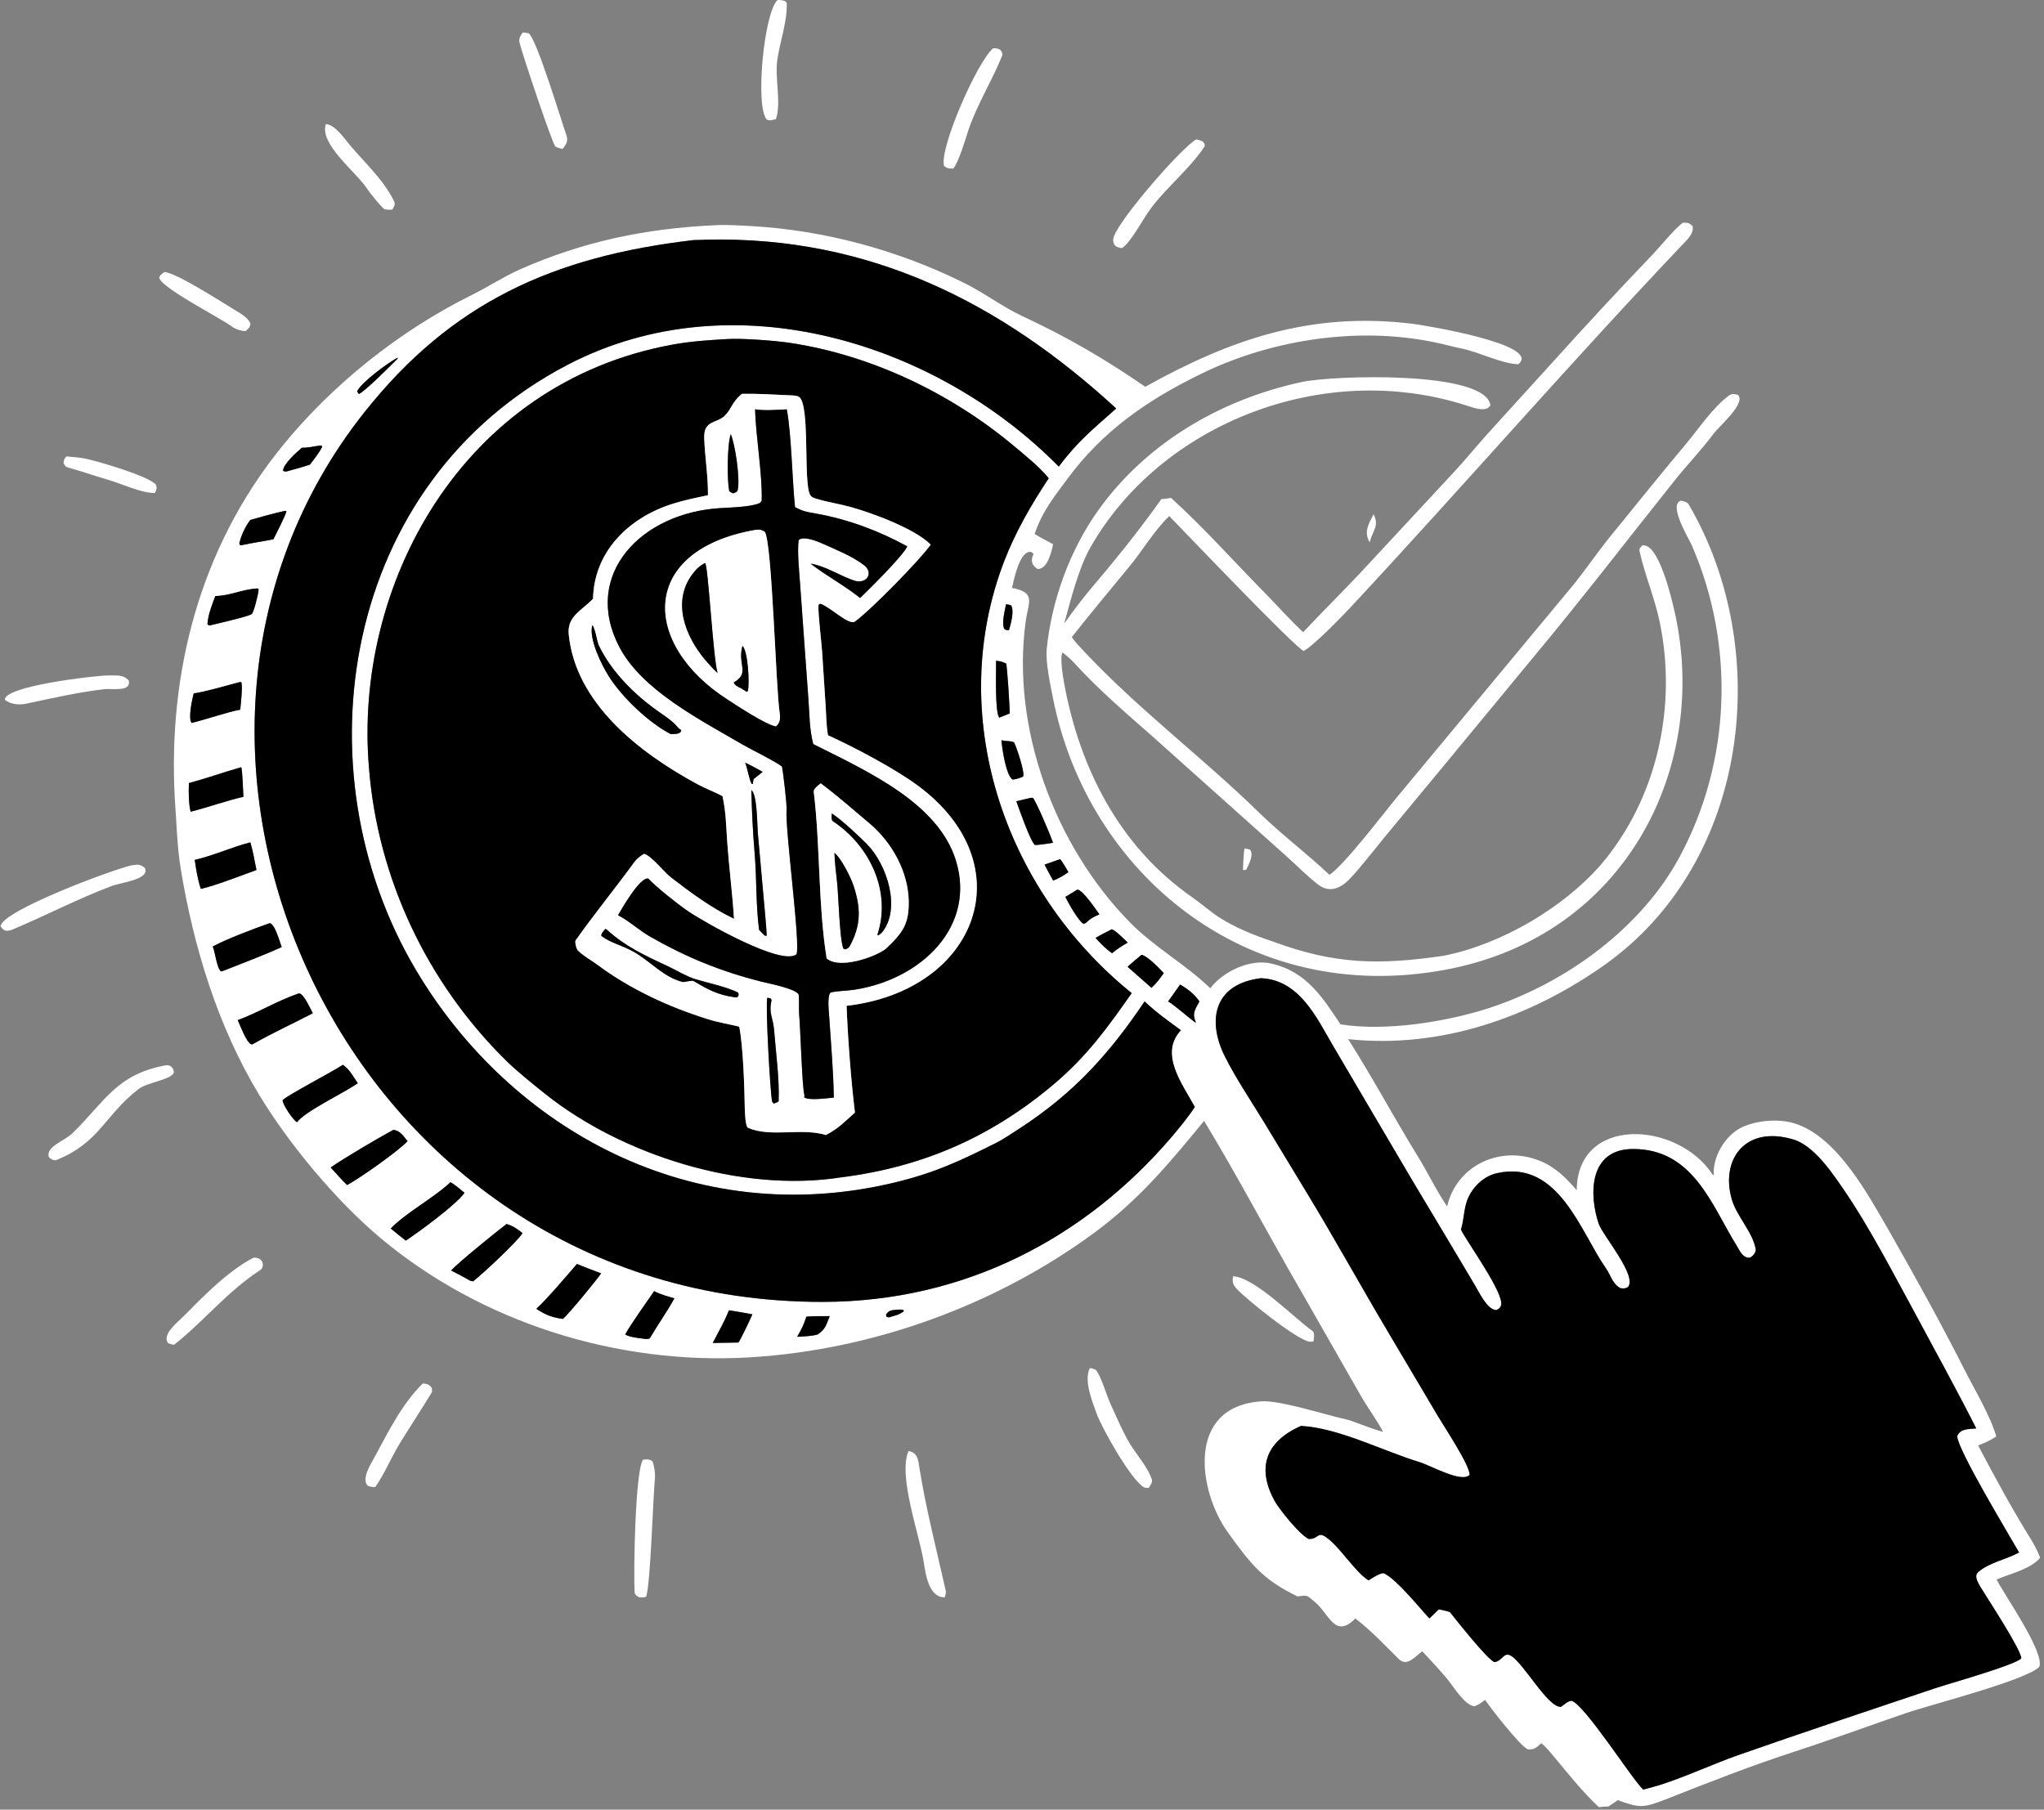
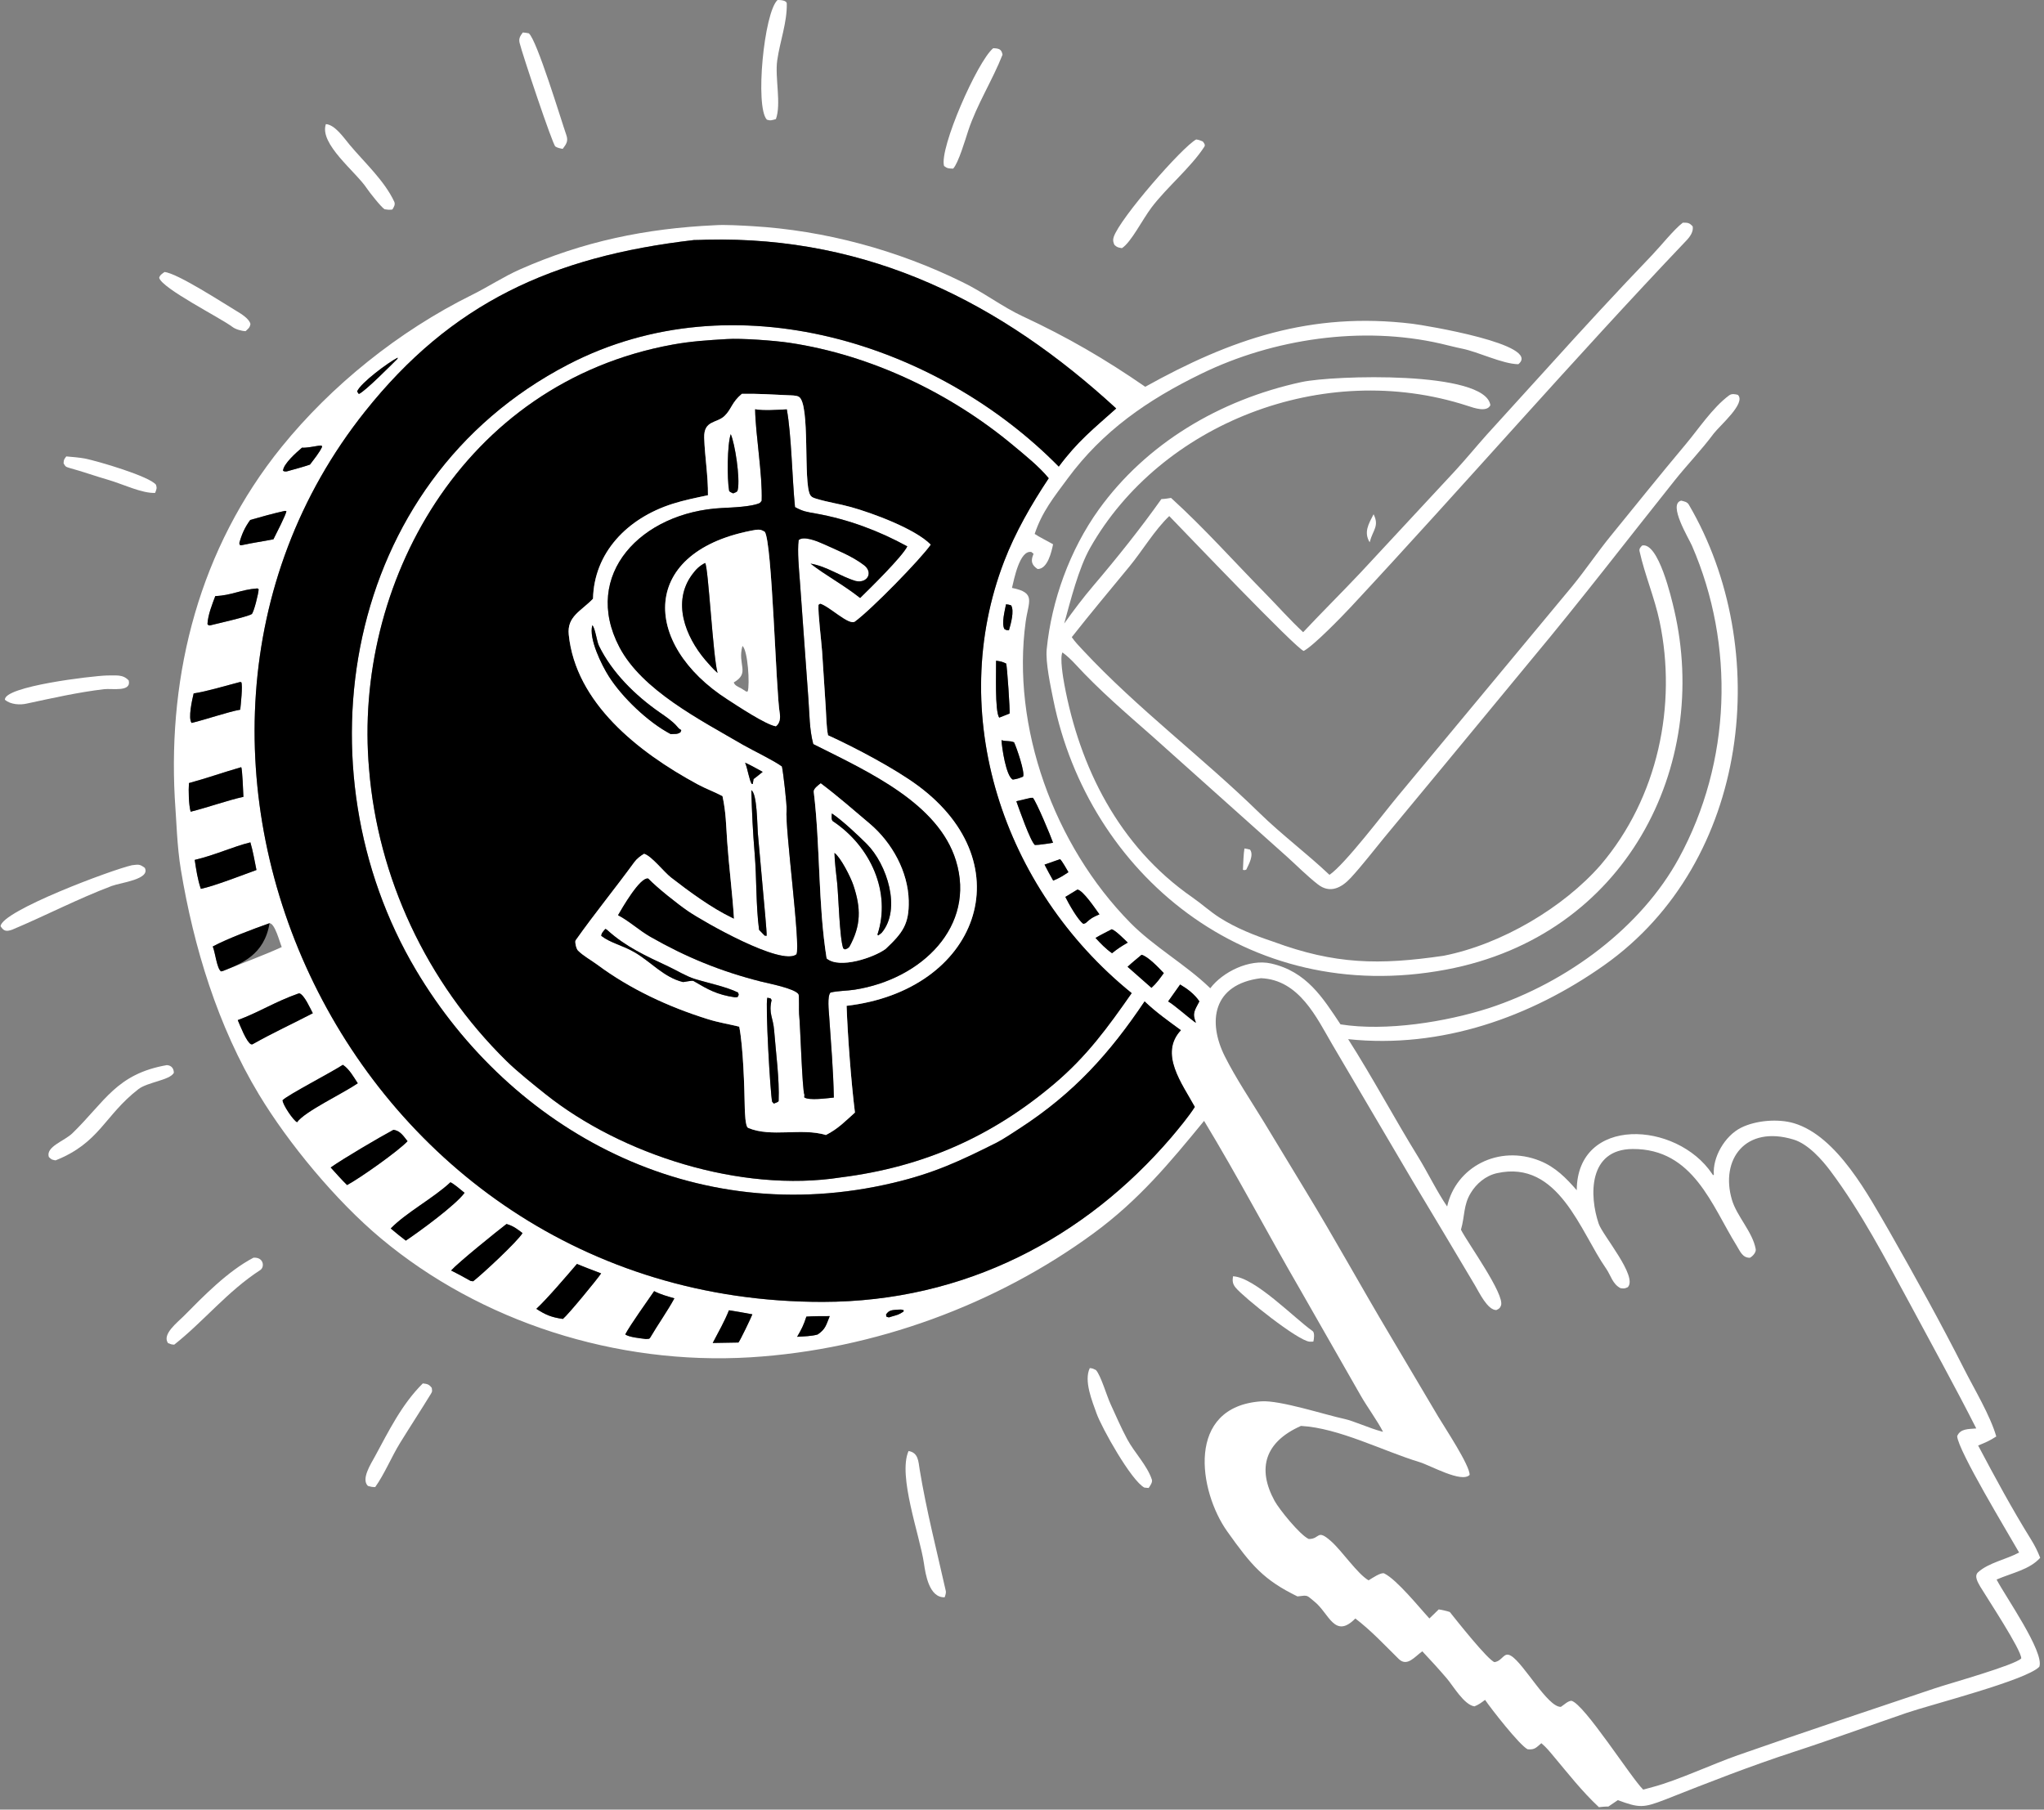
<svg xmlns="http://www.w3.org/2000/svg" width="288" height="255" viewBox="0 0 288 255" fill="none">
  <rect x="0" y="0" width="288" height="255" fill="#808080" stroke="none" />
  <path d="M109.324 16.784C108.72 16.946 108.576 17.032 108.055 16.866C106.357 15.078 107.645 1.751 109.558 4.24495e-06C109.914 -0 110.83 0.018 110.857 0.502C110.916 3.153 109.889 5.837 109.51 8.518C109.167 10.951 110.112 14.635 109.324 16.784Z" fill="white" />
  <path d="M79.287 20.976C78.958 20.924 78.527 20.83 78.251 20.645C77.865 20.388 73.579 7.583 73.216 6.055C73.063 5.416 73.289 5.084 73.665 4.574C74 4.598 74.18 4.633 74.511 4.695C75.648 5.621 79.05 16.883 79.796 19.027C80.092 19.879 79.806 20.289 79.287 20.976Z" fill="white" />
  <path d="M134.298 23.761C133.669 23.75 133.448 23.729 133.019 23.391C132.306 20.94 137.728 8.605 139.944 6.794C140.793 6.819 141.12 6.954 141.256 7.708C139.876 11.235 137.642 14.73 136.424 18.416C136.022 19.636 135.039 22.992 134.298 23.761Z" fill="white" />
  <path d="M55.283 29.525C54.749 29.589 54.702 29.56 54.185 29.483C53.727 29.22 52.037 27.075 51.688 26.545C50.156 24.212 44.949 20.284 45.917 17.489C47.205 17.57 48.459 19.445 49.271 20.411C51.421 22.97 54.135 25.425 55.542 28.403C55.737 28.817 55.496 29.182 55.283 29.525Z" fill="white" />
  <path d="M158.08 34.968C157.534 34.866 157.433 34.88 157.029 34.515C156.839 34.121 156.785 33.817 156.917 33.408C157.769 30.779 166.613 20.666 168.546 19.651C168.984 19.72 169.074 19.777 169.476 19.939C169.634 20.14 169.87 20.402 169.692 20.677C167.811 23.581 164.401 26.393 162.261 29.223C160.947 30.959 159.374 34.148 158.08 34.968Z" fill="white" />
  <path d="M183.616 89.085C186.293 86.228 189.056 83.5 191.711 80.682L205.051 66.318C206.57 64.671 207.984 62.935 209.473 61.268L218.249 51.605C223.042 46.296 227.8 41.133 232.77 35.951C233.951 34.719 235.865 32.322 237.109 31.377C237.823 31.376 238.027 31.387 238.5 31.899C238.63 32.633 238.144 33.333 237.632 33.871C221.512 50.815 206.278 68.403 190.363 85.502C189.134 86.822 185.102 90.984 183.693 91.727C182.624 91.411 166.922 74.953 164.748 72.722C162.693 74.677 160.959 77.612 159.147 79.814C156.403 83.149 153.678 86.395 151.013 89.785C151.48 90.47 152.02 91.012 152.587 91.623C160.26 99.857 169.41 106.688 177.487 114.585C180.539 117.57 184.188 120.308 187.323 123.277C189.524 121.785 195.06 114.45 196.994 112.141L221.541 82.591C223.423 80.29 225.076 77.812 226.995 75.46C230.522 71.136 233.909 66.897 237.522 62.597C239.31 60.47 241.289 57.454 243.625 55.72C244.004 55.439 244.441 55.532 244.863 55.639C246.07 56.797 242.322 59.961 241.451 61.108C239.772 63.373 237.738 65.474 235.988 67.667C229.274 76.082 222.729 84.62 215.817 92.897L203.405 107.929L195.017 118.056C193.474 119.932 191.985 121.887 190.346 123.672C189.043 125.091 187.409 125.974 185.673 124.609C184.139 123.404 182.842 122.087 181.413 120.791L173.706 113.898L162.457 103.833C158.634 100.464 154.947 97.326 151.512 93.587C151.007 93.037 150.305 92.365 149.699 91.933C149.31 92.681 149.795 95.519 149.968 96.454C152.113 108.006 157.573 119.213 167.992 126.443C169.308 127.356 170.489 128.444 171.823 129.296C174.154 130.785 176.731 131.801 179.384 132.688C188.097 135.913 194.325 136.006 203.4 134.681C211.595 133.065 220.307 127.864 225.523 121.899C233.636 112.393 236.304 99.318 233.841 87.587C233.136 84.23 231.756 81.023 231.014 77.681C230.931 77.309 231.146 77.114 231.383 76.867C233.679 76.39 235.507 84.277 235.89 85.929C241.006 107.887 229.192 131.851 203.752 136.632C175.562 141.929 153.318 122.912 148.414 98.613C148.044 96.776 147.296 93.336 147.481 91.483C148.161 84.655 150.716 77.51 154.84 71.77C161.482 62.557 171.765 56.348 183.407 53.832C187.807 52.881 209.297 52.191 209.994 57.098C209.483 58.141 207.687 57.482 206.772 57.185C186.348 50.548 163.447 59.823 153.602 77.2C151.971 80.079 150.822 84.683 149.947 87.869C151.231 86.055 152.627 84.21 154.077 82.506C157.39 78.613 160.704 74.467 163.639 70.325C164.078 70.318 164.563 70.228 165.001 70.163C169.749 74.485 173.805 79.063 178.283 83.62C180.098 85.468 181.687 87.285 183.616 89.085Z" fill="white" />
  <path d="M169.656 157.946C164.829 163.834 160.478 169.098 154.089 173.785C140.425 183.808 123.227 190.191 105.74 191.263C86.796 192.411 67.706 186.232 53.69 174.519C47.316 169.192 40.635 161.104 36.494 154.242C30.654 144.563 27.283 133.414 25.482 122.535C24.939 119.258 24.865 115.712 24.623 112.403C23.682 94.838 28.11 77.277 39.676 62.983C46.675 54.333 56.14 46.684 66.499 41.555C68.781 40.426 70.936 38.991 73.29 37.95C82.156 34.034 90.939 32.189 100.749 31.738C102.084 31.636 104.549 31.784 105.956 31.865C116.253 32.462 126.498 35.266 135.576 39.738C138.416 41.087 141.257 43.251 144.064 44.556C150.384 47.493 155.711 50.596 161.365 54.502C173.358 47.833 184.664 43.873 199.036 45.626C200.707 45.83 217.332 48.556 213.933 51.322C211.675 51.286 208.308 49.582 205.967 49.118C205.057 48.937 203.925 48.634 203.009 48.424C191.897 45.873 179.383 47.739 169.316 52.64C161.594 56.386 155.35 60.772 150.431 67.431C148.476 70.079 146.824 72.118 145.785 75.237C146.396 75.657 147.642 76.266 148.378 76.695C148.17 77.73 147.611 80.2 146.199 80.183C145.346 79.613 145.229 79.046 145.571 78.186L145.63 78.041L145.325 77.785C143.651 77.466 142.872 81.706 142.587 82.843C146.031 83.522 144.909 84.755 144.517 87.612C142.499 102.336 148.435 119.058 159.294 130.065C162.571 133.386 167.06 135.929 170.362 139.1L170.527 139.261C172.256 136.977 176.022 135.073 179.101 135.772C184.106 136.908 186.372 140.583 188.878 144.346C195.303 145.364 203.745 144 209.806 142.053C220.921 138.404 231.286 130.6 236.554 120.932C243.943 107.373 244.48 90.913 238.401 76.903C237.944 75.85 234.97 71.018 236.878 70.548C237.301 70.654 237.722 70.715 237.954 71.109C249.817 91.352 246.719 121.412 226.005 136.027C215.713 143.288 203.114 147.82 189.955 146.432C193.378 151.791 196.477 157.614 199.823 163.033C201.128 165.147 202.529 168.029 203.905 170.009C205.122 164.455 211.165 161.248 216.968 163.575C219.171 164.459 220.689 166.024 222.163 167.717C222.22 157.209 236.236 157.948 241.242 165.413L241.366 165.6L241.482 165.53C241.288 163.088 243.015 160.065 245.308 158.915C247.391 157.87 250.526 157.612 252.759 158.275C258.904 160.097 263.355 168.619 266.213 173.519C269.865 179.937 273.454 186.407 276.779 192.972C278.213 195.804 280.413 199.441 281.278 202.418C280.281 203.054 279.837 203.232 278.72 203.693C281.097 208.185 283.477 212.592 286.171 216.932C286.695 217.776 287.111 218.599 287.464 219.516C285.952 221.186 283.593 221.603 281.319 222.578C282.544 224.938 288.093 232.815 287.341 234.869C285.514 236.775 272.007 240.216 268.655 241.364C263.614 243.091 258.039 245.138 252.934 246.798C246.67 248.836 240.713 251.175 234.607 253.59C231.537 254.774 230.992 254.784 227.951 253.664L226.622 254.568C226.172 254.556 225.736 254.613 225.284 254.653C222.875 252.4 220.971 249.942 218.882 247.455C218.32 246.786 217.864 246.214 217.177 245.64C216.459 246.243 216.25 246.601 215.239 246.494C214.105 245.93 210.048 240.725 209.248 239.535C208.675 239.951 208.418 240.178 207.749 240.45C206.288 240.242 204.759 237.57 203.862 236.522C202.739 235.208 201.597 233.952 200.402 232.69C199.321 233.459 198.259 234.929 197.07 233.76C195.063 231.787 193.236 229.803 190.966 228.065C188.056 231.028 187.257 227.329 185.218 225.697C184.06 224.771 184.377 224.759 182.811 224.957C178.034 222.623 176.322 220.582 172.926 215.811C168.884 210.133 167.02 198.215 177.707 197.467C180.348 197.282 186.704 199.364 189.431 199.947C190.714 200.222 192.996 201.275 194.628 201.698L194.87 201.76C194.096 200.234 192.649 198.276 191.736 196.678L183.215 181.76C178.613 173.829 174.443 165.845 169.656 157.946ZM97.78 33.825C77.73 36.152 63.57 42.75 51.444 57.97C13.526 105.562 48.634 183.535 115.938 183.454C135.939 183.431 152.89 174.449 165.033 160.272C166.069 159.04 167.494 157.336 168.35 155.981C166.534 152.668 163.302 148.479 166.388 145.172C164.552 143.821 162.922 142.679 161.273 141.111C156.395 148.379 151.354 154.024 143.653 159.019C142.768 159.593 141.352 160.542 140.439 161.007C135.309 163.583 131.64 165.309 125.896 166.67C97.693 173.379 72.031 159.273 58.611 136.695C41.883 108.55 48.036 67.988 80.048 51.368C103.496 39.195 132.167 48.457 149.181 65.751C151.869 62.144 154.015 60.474 157.273 57.559C141.143 42.734 122.586 33.248 99.577 33.776C98.995 33.789 98.35 33.834 97.78 33.825ZM102.405 47.78C99.768 47.937 97.394 48.083 94.797 48.555C65.048 53.962 49.716 82.508 52.005 108.401C53.241 123.58 60.008 138.346 71.371 149.513C72.868 150.984 75.192 152.846 76.874 154.186C87.525 162.669 104.331 168.115 118.472 165.911C130.174 164.436 139.793 160.116 148.501 152.761C153.151 148.834 156.071 144.786 159.455 139.947C141.131 125.108 133.268 100.486 141.484 79.096C143.052 75.013 145.311 71.087 147.766 67.392C146.407 65.731 144.383 64.114 142.671 62.689C134.003 55.477 122.831 50.034 111.222 48.302C109.142 47.992 104.447 47.643 102.405 47.78ZM56.02 50.406C54.758 51.035 50.789 53.968 50.319 55.16C50.388 55.267 50.478 55.425 50.559 55.517C51.389 55.211 55.223 51.327 56.008 50.553L56.034 50.41L56.02 50.406ZM44.872 62.813C44.259 62.91 43.121 63.137 42.551 63.083C41.802 63.724 39.901 65.379 39.88 66.349C40.19 66.456 40.07 66.45 40.385 66.433C41.377 66.149 42.727 65.8 43.67 65.469C44.249 64.704 44.989 63.806 45.383 62.971L45.31 62.78L44.872 62.813ZM40.135 71.989C38.406 72.377 36.952 72.782 35.257 73.269C34.477 74.341 34.063 75.287 33.719 76.528L33.797 76.807L34.004 76.834C35.66 76.471 36.95 76.307 38.526 75.995C38.804 75.431 40.367 72.413 40.349 72.021L40.135 71.989ZM36.266 82.915C33.926 83.078 32.631 83.911 30.334 83.994C29.865 85.256 29.315 86.603 29.23 87.937C29.434 88.156 29.311 88.106 29.575 88.13C30.436 87.901 34.743 86.956 35.463 86.537C35.741 86.375 36.46 83.529 36.44 83.021L36.266 82.915ZM141.748 85.153C141.572 86.085 141.095 87.85 141.518 88.64C141.885 88.827 141.739 88.792 142.163 88.803C142.42 87.947 142.942 86.07 142.467 85.302C142.132 85.201 142.096 85.186 141.748 85.153ZM140.346 93.102C140.375 94.52 140.152 100.214 140.788 101.124L142.251 100.547C142.334 100.274 141.9 93.767 141.766 93.499C141.133 93.209 141.059 93.211 140.346 93.102ZM33.837 96.102C31.921 96.592 29.145 97.438 27.287 97.714C27.087 98.539 26.466 101.25 27.004 101.871C28.873 101.425 32.276 100.267 33.849 100.005C33.917 99.379 34.226 96.556 33.997 96.133L33.837 96.102ZM141.111 104.297C141.159 105.316 141.758 109.428 142.713 109.853C143.387 109.747 143.505 109.69 144.147 109.441C144.466 108.911 143.233 105.315 142.881 104.597C142.179 104.327 141.78 104.516 141.111 104.297ZM33.98 108.109C31.475 108.826 29.186 109.65 26.622 110.346C26.548 111.384 26.583 113.375 26.862 114.381C29.148 113.814 32.352 112.689 34.298 112.288C34.27 111.776 34.148 108.259 33.98 108.109ZM145.215 112.427L143.203 112.908C143.587 113.978 145.154 118.484 145.813 119.072C145.886 119.069 146.297 119.056 146.354 119.042C147.026 118.958 147.714 118.887 148.374 118.751C148.08 117.875 146.025 112.957 145.531 112.422L145.215 112.427ZM35.28 118.701C32.776 119.316 30.389 120.473 27.435 121.171C27.654 122.583 27.831 123.881 28.299 125.254C30.257 124.836 34.117 123.325 36.135 122.594C35.885 121.355 35.634 119.901 35.28 118.701ZM149.361 121.068L147.176 121.835C147.575 122.616 147.959 123.324 148.395 124.088C149.364 123.69 149.682 123.464 150.543 122.902C150.299 122.493 149.665 121.335 149.361 121.068ZM151.809 125.351L150.107 126.386C150.515 127.228 151.901 129.712 152.661 130.191L152.969 130.072C153.759 129.363 153.919 129.278 154.911 128.846C154.404 128.152 152.61 125.45 151.809 125.351ZM37.982 130.09C35.758 130.874 32.011 132.279 29.979 133.372C30.33 134.224 30.559 136.508 31.151 136.885L31.447 136.808C34.005 135.783 37.237 134.582 39.694 133.456C39.395 132.727 38.74 130.132 37.982 130.09ZM156.645 130.944C155.988 131.289 154.966 131.794 154.358 132.168C155.092 132.959 155.78 133.687 156.687 134.321C157.531 133.643 157.949 133.382 158.898 132.82C158.451 132.394 157.178 131.096 156.645 130.944ZM160.848 134.541C160.195 135.09 159.494 135.657 158.875 136.232L162.242 139.197C163.001 138.509 163.384 137.934 163.979 137.125C163.313 136.426 161.783 134.783 160.848 134.541ZM177.665 137.841C170.832 138.697 170.144 144 172.575 148.848C174.125 151.94 176.251 155.097 178.068 158.075L183.946 167.777C187.99 174.412 191.793 181.34 195.772 188.02L202.654 199.635C203.586 201.196 207.11 206.504 207.07 207.833C205.948 209.014 201.568 206.501 200.005 206.028C194.879 204.475 188.655 201.222 183.309 200.93C178.242 203.176 177.094 206.905 179.582 211.48C180.233 212.676 183.17 216.312 184.404 216.865C186.049 216.88 185.501 215.364 187.555 217.186C189.096 218.552 191.278 221.8 192.835 222.691C193.31 222.398 194.617 221.508 195.045 221.719C196.848 222.614 200.047 226.602 201.404 228.063L202.722 226.784C203.284 226.896 203.738 226.969 204.277 227.151C205.164 228.262 209.641 233.93 210.579 234.217C211.75 234.029 211.864 232.705 212.904 233.326C214.719 234.412 218.061 240.587 219.93 240.519C220.459 240.17 220.865 239.719 221.406 239.66C223.209 240.075 229.861 250.585 231.526 252.18L233.001 251.778C236.378 250.877 241.348 248.564 244.87 247.331C254.1 244.1 263.385 241.01 272.661 237.894C274.638 237.23 283.917 234.64 284.796 233.69C284.823 232.503 279.995 225.201 279.03 223.594C278.697 223.004 278.111 222.092 278.72 221.54C280.183 220.215 282.668 219.75 284.493 218.771C282.964 216.082 275.89 204.413 275.764 202.376C276.21 201.292 277.353 201.387 278.456 201.287C275.54 195.523 272.202 189.502 269.13 183.766C265.666 177.399 262.29 170.859 257.892 164.98C256.738 163.437 254.778 161.209 252.731 160.583C245.925 158.502 242.35 163.389 244.031 169.073C244.715 171.386 246.938 173.593 247.378 176C247.469 176.431 247.011 176.984 246.566 177.235C245.504 177.257 245.161 176.276 244.695 175.529C241.19 169.897 238.608 161.872 230.054 161.909C223.768 161.937 223.917 168.507 225.259 172.444C225.824 174.094 230.792 179.856 229.361 181.379C228.867 181.603 228.866 181.572 228.337 181.523C227.192 180.938 226.965 179.703 226.294 178.749C222.68 173.606 219.633 163.386 210.927 165.314C209.311 165.673 208.005 166.817 207.233 168.098C206.179 169.806 206.407 171.372 205.849 173.278C206.768 175.118 212.079 182.428 211.488 183.973C211.336 184.371 211.214 184.415 210.835 184.607C209.595 184.61 208.439 182.16 207.836 181.141C204.967 176.297 201.949 171.266 199.068 166.461L192.868 155.93L187.714 147.17C185.532 143.447 183.076 138.057 177.665 137.841ZM166.281 138.73C165.723 139.537 165.167 140.32 164.59 141.115C165.445 141.605 167.326 143.273 168.303 143.998L168.512 144.113C167.946 142.747 168.332 142.408 168.992 141.105C168.343 140.123 167.328 139.348 166.281 138.73ZM42.03 140.006C38.743 141.163 36.494 142.641 33.5 143.747C33.85 144.546 34.695 146.784 35.361 147.15L35.552 147.168C38.586 145.461 41.062 144.346 44.076 142.779C43.695 142.062 42.879 140.213 42.203 139.979L42.03 140.006ZM48.308 150.047C46.718 151.098 40.492 154.318 39.816 155.037C39.808 155.639 41.356 157.93 41.861 158.132C42.933 156.625 48.246 154.128 50.41 152.651C49.858 151.796 49.192 150.612 48.308 150.047ZM55.428 159.211C53.326 160.342 48.506 163.178 46.592 164.512C47.334 165.329 48.117 166.224 48.906 166.992C50.788 165.973 56.098 162.214 57.424 160.811C56.875 160.132 56.403 159.316 55.428 159.211ZM63.466 166.598C61.092 168.824 57.234 170.863 55.054 173.107C55.772 173.71 56.43 174.254 57.18 174.822C59.169 173.49 64.193 169.814 65.458 168.087C65.001 167.718 63.941 166.796 63.466 166.598ZM71.368 172.475C70.005 173.516 64.573 177.904 63.561 179.026C64.521 179.502 65.387 179.984 66.318 180.505L66.672 180.549C67.957 179.546 72.909 174.956 73.624 173.757C72.849 173.172 72.357 172.766 71.368 172.475ZM81.293 178.105C79.944 179.678 77.025 183.103 75.568 184.433C76.873 185.279 77.685 185.625 79.314 185.856C80.063 185.245 84.157 180.26 84.701 179.439C83.597 179.012 82.37 178.565 81.293 178.105ZM92.17 181.938C91.187 183.383 88.824 186.657 88.096 188.038C88.648 188.441 90.267 188.586 91.017 188.685C91.382 188.647 91.484 188.712 91.608 188.499C92.613 186.774 94.118 184.636 95.022 182.952C93.984 182.645 93.123 182.429 92.17 181.938ZM126.606 184.542C125.796 184.617 125.276 184.549 124.841 185.238L124.902 185.54C125.37 185.676 125.129 185.665 125.647 185.514C126.473 185.275 126.619 185.265 127.306 184.818L127.33 184.624C126.968 184.516 126.989 184.524 126.606 184.542ZM102.711 184.635C102.052 186.285 101.241 187.662 100.423 189.241L104.045 189.179C104.302 188.879 105.807 185.733 106.009 185.205C104.916 185.007 103.809 184.797 102.711 184.635ZM113.618 185.529C113.248 186.683 112.947 187.3 112.315 188.369C113.249 188.311 114.328 188.3 115.203 188.048C116.337 187.296 116.403 186.691 116.91 185.459C115.881 185.468 114.622 185.45 113.618 185.529Z" fill="white" />
  <path d="M168.35 155.981C167.494 157.336 166.069 159.04 165.033 160.272C152.89 174.449 135.939 183.431 115.937 183.454C48.634 183.534 13.526 105.561 51.444 57.969C63.57 42.75 77.73 36.152 97.78 33.825C98.35 33.833 98.995 33.789 99.577 33.775C122.586 33.248 141.143 42.734 157.273 57.559C154.015 60.474 151.869 62.144 149.181 65.751C132.167 48.457 103.495 39.194 80.048 51.367C48.036 67.987 41.883 108.549 58.611 136.695C72.03 159.273 97.693 173.379 125.896 166.67C131.64 165.309 135.309 163.583 140.439 161.007C141.352 160.542 142.768 159.593 143.653 159.019C151.354 154.024 156.395 148.379 161.273 141.111C162.922 142.679 164.552 143.821 166.388 145.172C163.302 148.479 166.534 152.668 168.35 155.981Z" fill="black" />
  <path d="M34.603 46.666C34.002 46.641 33.185 46.401 32.739 46.061C31.085 44.8 22.835 40.658 22.428 39.148C22.545 38.736 22.81 38.607 23.176 38.331C24.957 38.474 31.474 42.721 33.318 43.823C33.961 44.208 35.148 44.927 35.287 45.667C35.194 46.181 35 46.29 34.603 46.666Z" fill="white" />
  <path d="M118.472 165.911C104.331 168.115 87.526 162.669 76.874 154.186C75.193 152.846 72.868 150.984 71.371 149.513C60.008 138.346 53.241 123.58 52.005 108.401C49.716 82.508 65.048 53.962 94.797 48.555C97.394 48.083 99.768 47.937 102.405 47.78C104.448 47.642 109.142 47.992 111.222 48.302C122.831 50.033 134.003 55.477 142.671 62.689C144.383 64.114 146.407 65.731 147.766 67.392C145.311 71.087 143.052 75.013 141.484 79.096C133.268 100.486 141.131 125.108 159.455 139.947C156.071 144.786 153.151 148.834 148.501 152.761C139.793 160.115 130.174 164.436 118.472 165.911ZM104.531 55.498C103.076 56.71 103.092 57.637 102.098 58.605C101.001 59.672 99.141 59.193 99.223 61.699C99.31 64.382 99.783 67.079 99.751 69.787C98.078 70.141 96.383 70.481 94.759 70.997C88.309 73.048 83.696 77.941 83.558 84.367C81.88 86.126 79.871 86.849 80.138 89.438C81.121 99 89.818 105.932 98.3 110.522C99.435 111.136 100.681 111.587 101.799 112.181C102.299 114.484 102.298 116.244 102.459 118.548C102.708 122.117 103.201 125.934 103.423 129.472L103.183 129.359C100.255 127.962 97.047 125.595 94.527 123.638C93.545 122.875 91.788 120.6 90.753 120.314C90.293 120.574 89.731 121.004 89.387 121.475C86.684 125.184 83.741 128.78 81.101 132.519C80.981 132.689 81.174 133.673 81.429 133.933C82.172 134.691 83.299 135.295 84.162 135.936C88.768 139.359 94.204 141.897 99.807 143.635C101.275 144.09 102.701 144.311 104.161 144.67C104.72 147.552 104.888 153.171 104.942 156.223C104.965 156.652 104.996 158.756 105.416 158.934C108.686 160.316 112.904 158.883 116.369 159.936C118.081 159.071 119.074 158.011 120.461 156.772C119.929 152.489 119.442 146.087 119.285 141.733C137.756 139.586 144.369 121.859 129.361 110.731C126.117 108.326 120.452 105.33 116.669 103.611C116.428 102.391 116.429 100.934 116.346 99.675L115.832 91.774C115.727 90.257 115.246 86.499 115.323 85.22L115.56 85.056C116.878 85.427 119.622 88.193 120.457 87.58C122.826 85.843 129.714 78.779 131.133 76.745C128.955 74.526 123.02 72.325 119.877 71.447C118.294 71.006 116.624 70.767 115.062 70.291C114.672 70.172 114.356 70.088 114.153 69.74C113.146 68.005 114.206 56.826 112.544 55.905C112.181 55.705 111.513 55.716 111.094 55.696C109.023 55.601 106.58 55.448 104.531 55.498Z" fill="black" />
  <path d="M50.559 55.517C50.478 55.425 50.388 55.267 50.319 55.16C50.789 53.968 54.758 51.035 56.02 50.406L56.034 50.41L56.009 50.553C55.223 51.327 51.389 55.211 50.559 55.517Z" fill="black" />
  <path d="M99.751 69.787C99.783 67.079 99.31 64.382 99.223 61.699C99.141 59.193 101.001 59.672 102.098 58.605C103.092 57.637 103.076 56.71 104.531 55.498C106.58 55.448 109.023 55.601 111.094 55.696C111.513 55.716 112.181 55.705 112.543 55.905C114.206 56.826 113.146 68.005 114.153 69.74C114.356 70.088 114.672 70.172 115.062 70.291C116.624 70.767 118.294 71.006 119.877 71.447C123.02 72.325 128.955 74.526 131.133 76.745C129.714 78.779 122.826 85.843 120.457 87.58C119.622 88.193 116.878 85.427 115.56 85.056L115.323 85.22C115.246 86.499 115.727 90.257 115.832 91.774L116.346 99.675C116.429 100.934 116.428 102.391 116.669 103.611C120.452 105.33 126.117 108.326 129.361 110.731C144.369 121.859 137.756 139.586 119.285 141.733C119.442 146.087 119.929 152.489 120.461 156.772C119.074 158.011 118.081 159.071 116.369 159.936C112.904 158.883 108.686 160.316 105.415 158.934C104.996 158.756 104.965 156.652 104.942 156.223C104.888 153.171 104.72 147.552 104.161 144.67C102.701 144.311 101.274 144.09 99.807 143.635C94.203 141.897 88.768 139.359 84.162 135.936C83.299 135.295 82.172 134.691 81.429 133.933C81.174 133.673 80.981 132.689 81.101 132.519C83.741 128.78 86.683 125.184 89.387 121.475C89.731 121.004 90.293 120.574 90.753 120.314C91.788 120.6 93.545 122.875 94.526 123.638C97.047 125.595 100.255 127.962 103.183 129.359L103.423 129.472C103.201 125.934 102.708 122.117 102.459 118.548C102.298 116.244 102.299 114.484 101.799 112.181C100.681 111.587 99.435 111.136 98.3 110.522C89.818 105.932 81.121 99 80.138 89.438C79.871 86.849 81.88 86.126 83.558 84.367C83.696 77.941 88.309 73.048 94.759 70.997C96.383 70.481 98.078 70.141 99.751 69.787ZM106.397 57.674C106.454 61.299 107.445 66.826 107.321 70.566C107.238 70.668 107.155 70.77 107.072 70.872C105.945 71.415 103.168 71.509 101.702 71.585C90.353 72.169 81.933 80.984 87.267 91.175C90.452 97.261 98.621 101.409 104.669 104.942C106.12 105.773 109.014 107.149 110.176 108.009C110.37 108.912 110.889 113.464 110.831 114.098C110.589 116.717 112.835 133.24 112.222 134.479C110.098 136.171 99.088 129.866 96.95 128.405C95.442 127.374 92.579 125.094 91.34 123.803C90.209 123.512 87.627 128.019 87.082 128.964C88.633 129.768 90.09 131.121 91.631 132.001C96.663 134.874 101.515 136.868 107.233 138.315C108.313 138.588 111.966 139.277 112.512 140.098C112.626 140.268 112.548 142.511 112.593 142.894C112.761 144.307 113.029 153.674 113.344 154.261L113.321 154.635C113.981 155.114 116.581 154.749 117.487 154.661C117.421 150.831 117.083 147.037 116.831 143.216C116.781 142.456 116.54 140.375 117.012 139.867C118.026 139.608 119.302 139.635 120.42 139.46C129.904 137.973 137.529 130.502 134.692 121.275C132.222 113.238 122.479 108.81 114.892 105.002L114.588 104.85C114.036 102.733 114.064 100.638 113.902 98.466L113.192 88.65L112.703 81.867C112.583 80.292 112.324 77.612 112.532 76.109C113.194 75.475 115.133 76.254 115.926 76.615C117.884 77.505 120.061 78.349 121.748 79.644C123.059 80.651 122.239 82.23 120.58 81.874C118.387 81.221 116.547 79.817 114.207 79.421C116.283 81.053 118.756 82.344 121.193 84.263C122.575 82.916 127.122 78.454 127.839 76.992C123.874 74.812 119.507 73.174 114.962 72.365C113.634 72.129 113.163 72.081 112.016 71.454C111.608 67.387 111.521 61.278 110.862 57.685C109.521 57.744 107.669 57.904 106.397 57.674ZM102.963 61.178C102.456 62.651 102.436 67.471 102.732 69.138C102.762 69.31 103.073 69.407 103.301 69.524C103.692 69.344 103.878 69.367 103.955 69.003C104.299 67.373 103.564 62.529 102.963 61.178ZM83.458 88.104C82.924 89.987 84.767 93.712 85.793 95.324C87.654 98.25 91.286 101.756 94.495 103.44C95.145 103.405 95.449 103.496 95.885 103.178L95.994 102.88C95.577 102.622 95.626 102.629 95.331 102.292C94.731 101.607 93.796 100.973 93.029 100.443C89.488 97.996 86.218 94.743 84.398 91.011C84.07 90.341 83.878 88.518 83.458 88.104ZM104.988 107.476C105.339 108.297 105.562 109.936 105.926 110.472L106.062 110.476L106.179 109.782C106.596 109.456 107.066 109.105 107.463 108.766C106.854 108.437 105.571 107.707 104.988 107.476ZM105.864 111.352C105.942 114.487 106.073 117.163 106.335 120.316C106.628 123.833 106.493 127.498 106.954 131.026C107.214 131.3 107.469 131.575 107.741 131.839L108.016 131.87C108.067 131.385 107.621 126.87 107.556 126.067L106.781 117.424C106.683 116.208 106.688 111.829 105.864 111.352ZM85.293 130.893C85.025 131.223 84.724 131.488 84.722 131.875C86.057 132.903 87.697 133.191 89.409 134.189C91.702 135.515 93.508 137.703 96.201 138.375C96.371 138.417 97.505 138.113 97.713 138.234C99.772 139.445 101.029 140.169 103.553 140.535L103.926 140.5C104.13 140.085 104.116 140.289 103.999 139.868C102.447 139.07 99.56 138.468 97.878 137.94C96.659 137.558 95.3 136.716 94.148 136.178C90.979 134.697 88.178 133.419 85.605 131.093C85.454 130.957 85.497 130.995 85.293 130.893ZM108.113 140.593C107.82 141.551 108.533 154.146 108.797 155.253L109.03 155.512C109.258 155.415 109.704 155.293 109.71 155.13C109.835 152.043 109.316 148.323 109.081 145.252C108.933 143.317 108.276 142.879 108.719 140.912L108.564 140.682L108.113 140.593Z" fill="white" />
  <path d="M110.176 108.009C109.015 107.149 106.12 105.773 104.669 104.942C98.621 101.409 90.452 97.261 87.267 91.175C81.933 80.984 90.354 72.169 101.702 71.585C103.168 71.509 105.945 71.415 107.072 70.872C107.155 70.77 107.238 70.668 107.321 70.566C107.445 66.826 106.455 61.299 106.397 57.674C107.669 57.904 109.521 57.744 110.862 57.685C111.521 61.278 111.608 67.387 112.016 71.454C113.163 72.081 113.634 72.129 114.963 72.365C119.507 73.174 123.874 74.812 127.839 76.992C127.122 78.454 122.575 82.916 121.193 84.263C118.756 82.344 116.283 81.053 114.207 79.421C116.547 79.817 118.387 81.221 120.58 81.874C122.239 82.23 123.059 80.651 121.748 79.644C120.061 78.349 117.884 77.505 115.926 76.615C115.133 76.254 113.194 75.475 112.532 76.109C112.324 77.612 112.583 80.292 112.703 81.867L113.192 88.65L113.902 98.466C114.064 100.638 114.036 102.733 114.588 104.85L114.892 105.002C122.479 108.81 132.222 113.238 134.692 121.275C137.529 130.502 129.904 137.973 120.42 139.46C119.302 139.635 118.026 139.608 117.012 139.867C116.54 140.375 116.781 142.456 116.831 143.216C117.083 147.037 117.421 150.831 117.487 154.661C116.581 154.749 113.981 155.114 113.321 154.635L113.344 154.261C113.03 153.674 112.761 144.307 112.593 142.894C112.548 142.511 112.626 140.268 112.512 140.098C111.966 139.277 108.313 138.588 107.233 138.315C101.515 136.868 96.663 134.874 91.631 132.001C90.09 131.121 88.633 129.768 87.082 128.964C87.627 128.019 90.209 123.512 91.34 123.803C92.579 125.094 95.443 127.374 96.95 128.405C99.088 129.866 110.098 136.171 112.222 134.479C112.835 133.24 110.589 116.717 110.831 114.098C110.889 113.464 110.37 108.912 110.176 108.009ZM106.535 74.654C90.016 77.485 90.324 90.754 102.542 98.577C103.857 99.425 107.895 102.113 109.322 102.344C109.884 101.944 109.972 101.145 109.873 100.573C109.314 97.347 108.811 76.462 107.758 74.938C107.308 74.673 107.121 74.597 106.535 74.654ZM115.643 110.385C115.309 110.651 114.605 111.146 114.658 111.584C115.587 119.244 115.257 127.47 116.474 135.051C118.286 136.601 123.154 134.918 124.78 133.723C127.187 131.453 128.113 130.222 128.039 126.912C127.947 122.878 125.738 118.764 122.526 116.049C120.33 114.193 117.947 112.113 115.643 110.385Z" fill="black" />
  <path d="M103.301 69.524C103.073 69.407 102.762 69.31 102.731 69.138C102.436 67.47 102.456 62.651 102.963 61.178C103.564 62.529 104.299 67.373 103.955 69.003C103.878 69.367 103.692 69.344 103.301 69.524Z" fill="black" />
  <path d="M42.551 63.082C43.121 63.136 44.259 62.91 44.872 62.813L45.31 62.78L45.383 62.971C44.989 63.806 44.249 64.704 43.671 65.469C42.727 65.8 41.377 66.149 40.385 66.433C40.07 66.45 40.19 66.455 39.88 66.349C39.901 65.379 41.802 63.724 42.551 63.082Z" fill="black" />
  <path d="M21.857 69.455C20.037 69.554 17.196 68.178 15.348 67.646C13.507 67.116 11.618 66.439 9.756 65.931C9.223 65.786 9.173 65.682 8.958 65.275C8.99 64.737 9.025 64.747 9.341 64.314C10.011 64.369 11.296 64.483 11.932 64.608C13.753 64.965 21.142 67.14 21.988 68.324C22.144 68.825 22.039 68.961 21.857 69.455Z" fill="white" />
  <path d="M35.257 73.269C36.952 72.782 38.406 72.377 40.135 71.989L40.349 72.02C40.367 72.413 38.804 75.43 38.526 75.995C36.95 76.307 35.66 76.471 34.004 76.833L33.797 76.807L33.719 76.528C34.063 75.287 34.477 74.34 35.257 73.269Z" fill="black" />
  <path d="M192.991 76.421C192.12 74.995 192.843 73.82 193.537 72.463C194.374 74.118 193.436 74.71 193.027 76.278L192.991 76.421Z" fill="white" />
  <path d="M102.542 98.577C90.324 90.754 90.016 77.485 106.535 74.654C107.121 74.597 107.308 74.673 107.758 74.938C108.811 76.462 109.314 97.347 109.873 100.573C109.972 101.145 109.884 101.944 109.322 102.344C107.896 102.113 103.857 99.425 102.542 98.577ZM99.353 79.332C98.518 79.757 98.054 80.241 97.518 80.967C94.672 84.821 96.551 89.669 99.39 93.02C99.966 93.673 100.448 94.243 101.106 94.831C100.456 92.55 99.794 79.748 99.353 79.332ZM104.61 91.017C103.867 93.688 105.736 94.803 103.386 96.165C103.536 96.594 103.942 96.748 104.418 96.989L105.168 97.464L105.357 97.42C105.661 96.448 105.387 91.668 104.61 91.017Z" fill="white" />
  <path d="M99.39 93.02C96.551 89.669 94.672 84.821 97.518 80.967C98.054 80.241 98.518 79.757 99.353 79.332C99.793 79.748 100.456 92.55 101.106 94.831C100.448 94.243 99.966 93.673 99.39 93.02Z" fill="black" />
  <path d="M30.334 83.994C32.631 83.911 33.927 83.078 36.266 82.915L36.44 83.021C36.46 83.529 35.741 86.375 35.463 86.537C34.744 86.956 30.436 87.9 29.575 88.13C29.311 88.106 29.434 88.156 29.23 87.937C29.315 86.603 29.865 85.255 30.334 83.994Z" fill="black" />
  <path d="M142.163 88.803C141.739 88.792 141.885 88.827 141.518 88.639C141.095 87.85 141.572 86.085 141.748 85.153C142.096 85.186 142.132 85.201 142.467 85.302C142.942 86.07 142.42 87.947 142.163 88.803Z" fill="black" />
  <path d="M94.495 103.44C91.286 101.756 87.654 98.25 85.793 95.324C84.767 93.713 82.924 89.987 83.458 88.104C83.878 88.518 84.071 90.341 84.398 91.011C86.218 94.743 89.488 97.996 93.029 100.443C93.796 100.973 94.731 101.607 95.331 102.292C95.626 102.629 95.577 102.622 95.994 102.88L95.886 103.178C95.449 103.496 95.145 103.405 94.495 103.44Z" fill="black" />
-   <path d="M104.418 96.989C103.942 96.749 103.535 96.595 103.386 96.165C105.736 94.803 103.866 93.689 104.61 91.017C105.387 91.668 105.661 96.448 105.357 97.42L105.168 97.464L104.418 96.989Z" fill="black" />
  <path d="M142.251 100.547L140.788 101.124C140.152 100.214 140.375 94.52 140.346 93.102C141.059 93.211 141.133 93.209 141.766 93.499C141.9 93.767 142.334 100.274 142.251 100.547Z" fill="black" />
  <path d="M3.828 99.131C2.814 99.377 1.499 99.279 0.697 98.615C0.49 96.72 13.008 95.238 15.082 95.184C16.337 95.211 17.292 94.978 18.136 95.884C18.546 97.557 15.778 96.982 14.668 97.114C11.021 97.546 7.409 98.364 3.828 99.131Z" fill="white" />
  <path d="M27.287 97.714C29.145 97.438 31.921 96.592 33.837 96.102L33.997 96.133C34.225 96.556 33.917 99.379 33.849 100.005C32.276 100.267 28.873 101.425 27.004 101.871C26.466 101.25 27.087 98.538 27.287 97.714Z" fill="black" />
  <path d="M144.147 109.441C143.505 109.69 143.387 109.747 142.713 109.853C141.758 109.428 141.159 105.315 141.111 104.297C141.78 104.516 142.179 104.327 142.881 104.597C143.233 105.315 144.466 108.911 144.147 109.441Z" fill="black" />
  <path d="M106.179 109.782L106.062 110.476L105.926 110.472C105.562 109.936 105.339 108.297 104.988 107.476C105.571 107.707 106.854 108.437 107.463 108.766C107.066 109.105 106.596 109.456 106.179 109.782Z" fill="black" />
  <path d="M26.622 110.346C29.187 109.65 31.475 108.826 33.98 108.109C34.149 108.259 34.27 111.776 34.298 112.288C32.353 112.688 29.148 113.814 26.862 114.381C26.583 113.375 26.548 111.384 26.622 110.346Z" fill="black" />
  <path d="M124.78 133.723C123.154 134.918 118.286 136.601 116.474 135.051C115.257 127.47 115.586 119.244 114.658 111.584C114.605 111.146 115.309 110.651 115.642 110.385C117.947 112.113 120.33 114.193 122.526 116.049C125.738 118.764 127.947 122.878 128.038 126.912C128.113 130.222 127.187 131.453 124.78 133.723ZM117.206 114.624C117.19 114.896 117.096 115.548 117.358 115.722C122.7 119.272 125.587 125.776 123.636 131.685L123.726 131.82C123.91 131.689 124.055 131.592 124.226 131.446C127.036 128.117 124.979 121.787 122.126 118.924C120.956 117.75 118.612 115.544 117.206 114.624ZM117.578 120.186C117.582 121.253 117.834 123.297 117.952 124.393C118.149 126.231 118.292 132.231 118.816 133.648L119.065 133.784C119.475 133.623 119.347 133.709 119.667 133.436C121.346 130.41 121.324 127.969 120.236 124.722C119.863 123.611 118.472 120.844 117.578 120.186Z" fill="white" />
  <path d="M106.954 131.026C106.493 127.498 106.628 123.833 106.335 120.316C106.073 117.163 105.942 114.487 105.864 111.352C106.688 111.829 106.682 116.208 106.781 117.424L107.556 126.067C107.621 126.87 108.067 131.385 108.016 131.869L107.741 131.839C107.469 131.574 107.214 131.3 106.954 131.026Z" fill="black" />
  <path d="M143.203 112.908L145.215 112.427L145.531 112.422C146.025 112.957 148.08 117.875 148.374 118.751C147.714 118.887 147.026 118.958 146.354 119.042C146.297 119.056 145.886 119.069 145.813 119.072C145.154 118.484 143.587 113.977 143.203 112.908Z" fill="black" />
  <path d="M124.226 131.446C124.055 131.592 123.91 131.689 123.726 131.82L123.636 131.685C125.587 125.776 122.7 119.272 117.358 115.722C117.096 115.548 117.19 114.896 117.206 114.624C118.612 115.544 120.956 117.75 122.126 118.925C124.979 121.787 127.036 128.117 124.226 131.446Z" fill="black" />
  <path d="M27.435 121.171C30.389 120.473 32.776 119.316 35.28 118.701C35.634 119.901 35.886 121.355 36.135 122.594C34.117 123.325 30.257 124.836 28.299 125.254C27.831 123.881 27.654 122.583 27.435 121.171Z" fill="black" />
  <path d="M175.596 122.549C175.269 122.632 175.425 122.631 175.129 122.573C175.148 121.887 175.229 120.173 175.343 119.56C175.652 119.601 175.827 119.647 176.131 119.722C176.689 120.505 175.966 121.77 175.596 122.549Z" fill="white" />
  <path d="M119.667 133.436C119.347 133.709 119.475 133.623 119.065 133.784L118.816 133.648C118.292 132.231 118.149 126.231 117.952 124.393C117.834 123.297 117.582 121.253 117.578 120.186C118.472 120.844 119.863 123.611 120.236 124.722C121.324 127.969 121.346 130.41 119.667 133.436Z" fill="black" />
  <path d="M147.176 121.835L149.361 121.068C149.665 121.335 150.299 122.493 150.543 122.902C149.682 123.464 149.364 123.69 148.395 124.088C147.959 123.324 147.575 122.616 147.176 121.835Z" fill="black" />
  <path d="M1.715 131.005C0.894 131.293 0.512 131.217 0.082 130.513C0.246 128.359 15.74 122.564 18.591 121.922C19.518 121.817 19.661 121.742 20.401 122.291C21.231 123.916 17.013 124.365 15.745 124.844C10.915 126.668 6.463 129.011 1.715 131.005Z" fill="white" />
  <path d="M150.107 126.386L151.809 125.351C152.61 125.45 154.404 128.151 154.911 128.846C153.919 129.278 153.759 129.363 152.969 130.072L152.661 130.191C151.901 129.712 150.515 127.228 150.107 126.386Z" fill="black" />
-   <path d="M29.979 133.372C32.011 132.279 35.758 130.874 37.982 130.09C38.74 130.132 39.396 132.727 39.694 133.455C37.237 134.582 34.005 135.783 31.447 136.808L31.151 136.885C30.559 136.508 30.33 134.224 29.979 133.372Z" fill="black" />
+   <path d="M29.979 133.372C32.011 132.279 35.758 130.874 37.982 130.09C37.237 134.582 34.005 135.783 31.447 136.808L31.151 136.885C30.559 136.508 30.33 134.224 29.979 133.372Z" fill="black" />
  <path d="M103.553 140.535C101.029 140.169 99.772 139.445 97.713 138.234C97.505 138.113 96.372 138.417 96.201 138.375C93.508 137.703 91.702 135.515 89.409 134.189C87.697 133.191 86.057 132.903 84.722 131.875C84.724 131.488 85.025 131.223 85.293 130.893C85.497 130.995 85.454 130.957 85.605 131.093C88.178 133.419 90.979 134.697 94.148 136.178C95.3 136.716 96.659 137.558 97.878 137.941C99.56 138.468 102.447 139.07 103.999 139.868C104.116 140.289 104.13 140.085 103.926 140.5L103.553 140.535Z" fill="black" />
  <path d="M154.358 132.168C154.966 131.794 155.988 131.289 156.645 130.944C157.178 131.096 158.451 132.394 158.898 132.82C157.949 133.382 157.531 133.643 156.687 134.321C155.78 133.687 155.092 132.959 154.358 132.168Z" fill="black" />
  <path d="M158.875 136.232C159.494 135.657 160.195 135.09 160.848 134.541C161.783 134.783 163.313 136.426 163.979 137.124C163.384 137.933 163.001 138.509 162.242 139.197L158.875 136.232Z" fill="black" />
-   <path d="M183.309 200.93C188.655 201.222 194.879 204.475 200.005 206.028C201.568 206.501 205.948 209.014 207.07 207.833C207.11 206.504 203.586 201.196 202.654 199.635L195.772 188.02C191.793 181.34 187.99 174.412 183.946 167.777L178.068 158.075C176.251 155.097 174.125 151.94 172.575 148.848C170.144 143.999 170.832 138.697 177.665 137.841C183.076 138.057 185.532 143.446 187.714 147.17L192.868 155.93L199.068 166.461C201.949 171.266 204.967 176.297 207.836 181.141C208.439 182.16 209.595 184.61 210.835 184.607C211.214 184.415 211.336 184.371 211.488 183.973C212.079 182.428 206.768 175.118 205.849 173.278C206.407 171.372 206.179 169.806 207.233 168.097C208.005 166.817 209.311 165.672 210.927 165.314C219.633 163.386 222.68 173.606 226.294 178.749C226.965 179.703 227.192 180.938 228.337 181.523C228.866 181.572 228.867 181.602 229.361 181.379C230.792 179.856 225.824 174.094 225.259 172.444C223.917 168.507 223.768 161.937 230.054 161.909C238.608 161.872 241.19 169.897 244.695 175.529C245.161 176.276 245.504 177.257 246.566 177.235C247.011 176.984 247.469 176.431 247.378 176C246.938 173.593 244.715 171.386 244.031 169.073C242.35 163.389 245.925 158.502 252.731 160.583C254.778 161.209 256.738 163.437 257.892 164.98C262.29 170.859 265.666 177.399 269.13 183.766C272.202 189.502 275.54 195.523 278.456 201.287C277.353 201.387 276.21 201.292 275.764 202.376C275.89 204.413 282.964 216.082 284.493 218.771C282.668 219.75 280.183 220.215 278.72 221.54C278.111 222.091 278.697 223.004 279.03 223.594C279.995 225.201 284.823 232.503 284.796 233.69C283.917 234.64 274.638 237.23 272.661 237.894C263.385 241.01 254.1 244.1 244.87 247.331C241.348 248.564 236.378 250.877 233.001 251.778L231.526 252.18C229.861 250.585 223.208 240.075 221.406 239.66C220.865 239.719 220.459 240.17 219.93 240.519C218.061 240.587 214.719 234.412 212.904 233.326C211.864 232.705 211.75 234.029 210.579 234.217C209.641 233.93 205.164 228.262 204.277 227.151C203.738 226.969 203.284 226.896 202.722 226.784L201.404 228.063C200.047 226.602 196.848 222.614 195.045 221.719C194.617 221.508 193.31 222.398 192.835 222.691C191.278 221.8 189.096 218.552 187.555 217.186C185.501 215.364 186.049 216.88 184.404 216.865C183.17 216.312 180.233 212.676 179.582 211.479C177.094 206.905 178.242 203.176 183.309 200.93Z" fill="black" />
  <path d="M164.59 141.115C165.167 140.32 165.723 139.537 166.281 138.73C167.328 139.348 168.343 140.123 168.992 141.105C168.332 142.408 167.946 142.747 168.512 144.113L168.303 143.998C167.326 143.273 165.445 141.605 164.59 141.115Z" fill="black" />
  <path d="M33.5 143.747C36.494 142.641 38.743 141.162 42.03 140.006L42.203 139.979C42.879 140.213 43.695 142.062 44.076 142.779C41.062 144.346 38.586 145.461 35.552 147.168L35.361 147.15C34.696 146.784 33.85 144.546 33.5 143.747Z" fill="black" />
  <path d="M109.03 155.512L108.797 155.253C108.533 154.146 107.82 141.551 108.114 140.593L108.565 140.682L108.72 140.912C108.276 142.879 108.933 143.317 109.081 145.252C109.316 148.323 109.835 152.043 109.71 155.13C109.704 155.293 109.259 155.415 109.03 155.512Z" fill="black" />
  <path d="M7.823 163.513C7.274 163.399 7.282 163.426 6.878 163.029C6.426 161.579 9.077 160.784 10.196 159.696C14.803 155.218 16.403 151.334 23.506 150.089C24.182 150.129 24.494 150.594 24.495 151.179C23.911 152.228 20.794 152.475 19.496 153.48C14.695 157.203 14.058 161.035 7.823 163.513Z" fill="white" />
  <path d="M41.861 158.132C41.356 157.93 39.808 155.639 39.816 155.036C40.492 154.318 46.718 151.098 48.308 150.047C49.192 150.612 49.858 151.795 50.41 152.651C48.246 154.128 42.933 156.625 41.861 158.132Z" fill="black" />
  <path d="M46.592 164.512C48.506 163.178 53.326 160.342 55.428 159.21C56.403 159.316 56.875 160.132 57.424 160.811C56.098 162.214 50.788 165.973 48.906 166.991C48.117 166.224 47.334 165.329 46.592 164.512Z" fill="black" />
  <path d="M55.054 173.107C57.234 170.863 61.092 168.824 63.466 166.597C63.941 166.795 65.001 167.718 65.458 168.087C64.193 169.814 59.169 173.49 57.18 174.822C56.43 174.254 55.772 173.71 55.054 173.107Z" fill="black" />
  <path d="M63.561 179.026C64.573 177.904 70.005 173.516 71.368 172.475C72.357 172.766 72.849 173.172 73.624 173.757C72.909 174.956 67.957 179.546 66.672 180.549L66.318 180.505C65.387 179.984 64.521 179.502 63.561 179.026Z" fill="black" />
  <path d="M24.547 189.481C24.105 189.45 24.096 189.423 23.678 189.265C22.79 188.026 24.998 186.354 25.885 185.458C28.682 182.631 32.08 179.132 35.711 177.228C37.168 177.119 37.32 178.549 36.666 178.972C32.051 181.958 28.739 186.169 24.547 189.481Z" fill="white" />
  <path d="M75.568 184.433C77.025 183.103 79.944 179.678 81.292 178.105C82.37 178.565 83.597 179.012 84.701 179.439C84.157 180.26 80.063 185.244 79.314 185.855C77.685 185.625 76.873 185.279 75.568 184.433Z" fill="black" />
  <path d="M185.05 189.045C184.864 189.057 184.719 189.071 184.528 189.058C182.893 188.95 175.218 182.814 174.099 181.442C173.657 180.9 173.643 180.502 173.728 179.846C176.803 179.974 182.406 185.791 184.949 187.567C185.261 187.785 185.147 188.704 185.05 189.045Z" fill="white" />
  <path d="M91.017 188.685C90.267 188.586 88.648 188.441 88.096 188.038C88.824 186.657 91.187 183.383 92.17 181.938C93.123 182.429 93.984 182.645 95.022 182.952C94.118 184.636 92.613 186.774 91.608 188.499C91.484 188.712 91.382 188.647 91.017 188.685Z" fill="black" />
  <path d="M125.646 185.514C125.129 185.664 125.37 185.676 124.902 185.54L124.841 185.238C125.276 184.549 125.796 184.616 126.606 184.542C126.989 184.524 126.968 184.515 127.33 184.624L127.306 184.818C126.619 185.265 126.473 185.275 125.646 185.514Z" fill="black" />
  <path d="M100.423 189.241C101.241 187.662 102.052 186.285 102.711 184.635C103.809 184.797 104.916 185.007 106.009 185.205C105.807 185.733 104.302 188.879 104.045 189.179L100.423 189.241Z" fill="black" />
  <path d="M112.315 188.369C112.947 187.299 113.248 186.683 113.618 185.529C114.622 185.45 115.881 185.468 116.91 185.459C116.403 186.691 116.337 187.296 115.203 188.048C114.328 188.3 113.249 188.311 112.315 188.369Z" fill="black" />
  <path d="M161.846 209.677L161.245 209.622C159.4 208.66 155.213 201.174 154.502 199.163C153.901 197.464 152.684 194.575 153.553 192.781C154.004 192.83 154.006 192.861 154.418 193.056C155.111 193.818 155.933 196.679 156.473 197.843C157.242 199.5 157.948 201.179 158.839 202.829C159.845 204.693 161.622 206.481 162.293 208.478C162.425 208.871 162.078 209.32 161.846 209.677Z" fill="white" />
  <path d="M52.865 209.55C52.346 209.533 52.341 209.524 51.838 209.386C50.857 208.427 52.246 206.303 52.828 205.234C54.776 201.653 56.59 197.905 59.576 194.94C60.231 195.011 60.462 195.083 60.837 195.569C60.877 196.01 60.956 196.017 60.718 196.405C59.294 198.729 57.79 201.025 56.359 203.346C55.184 205.251 54.135 207.787 52.865 209.55Z" fill="white" />
  <path d="M133.103 225.079C130.906 225.154 130.404 221.809 130.184 220.304C129.608 216.362 126.479 207.974 128.012 204.47C129.408 204.69 129.398 205.961 129.579 207.059C130.528 212.831 131.983 218.494 133.267 224.202C133.321 224.443 133.19 224.844 133.103 225.079Z" fill="white" />
-   <path d="M91.033 225.011C90.557 225.116 90.561 225.105 90.067 225.083C89.82 224.945 89.438 224.72 89.421 224.418C89.253 221.45 89.49 207.465 90.585 205.694C91.221 205.634 91.442 205.589 91.909 205.886C92.166 206.407 92.342 207.673 92.29 208.191C92.004 211.036 91.662 223.368 91.033 225.011Z" fill="white" />
</svg>